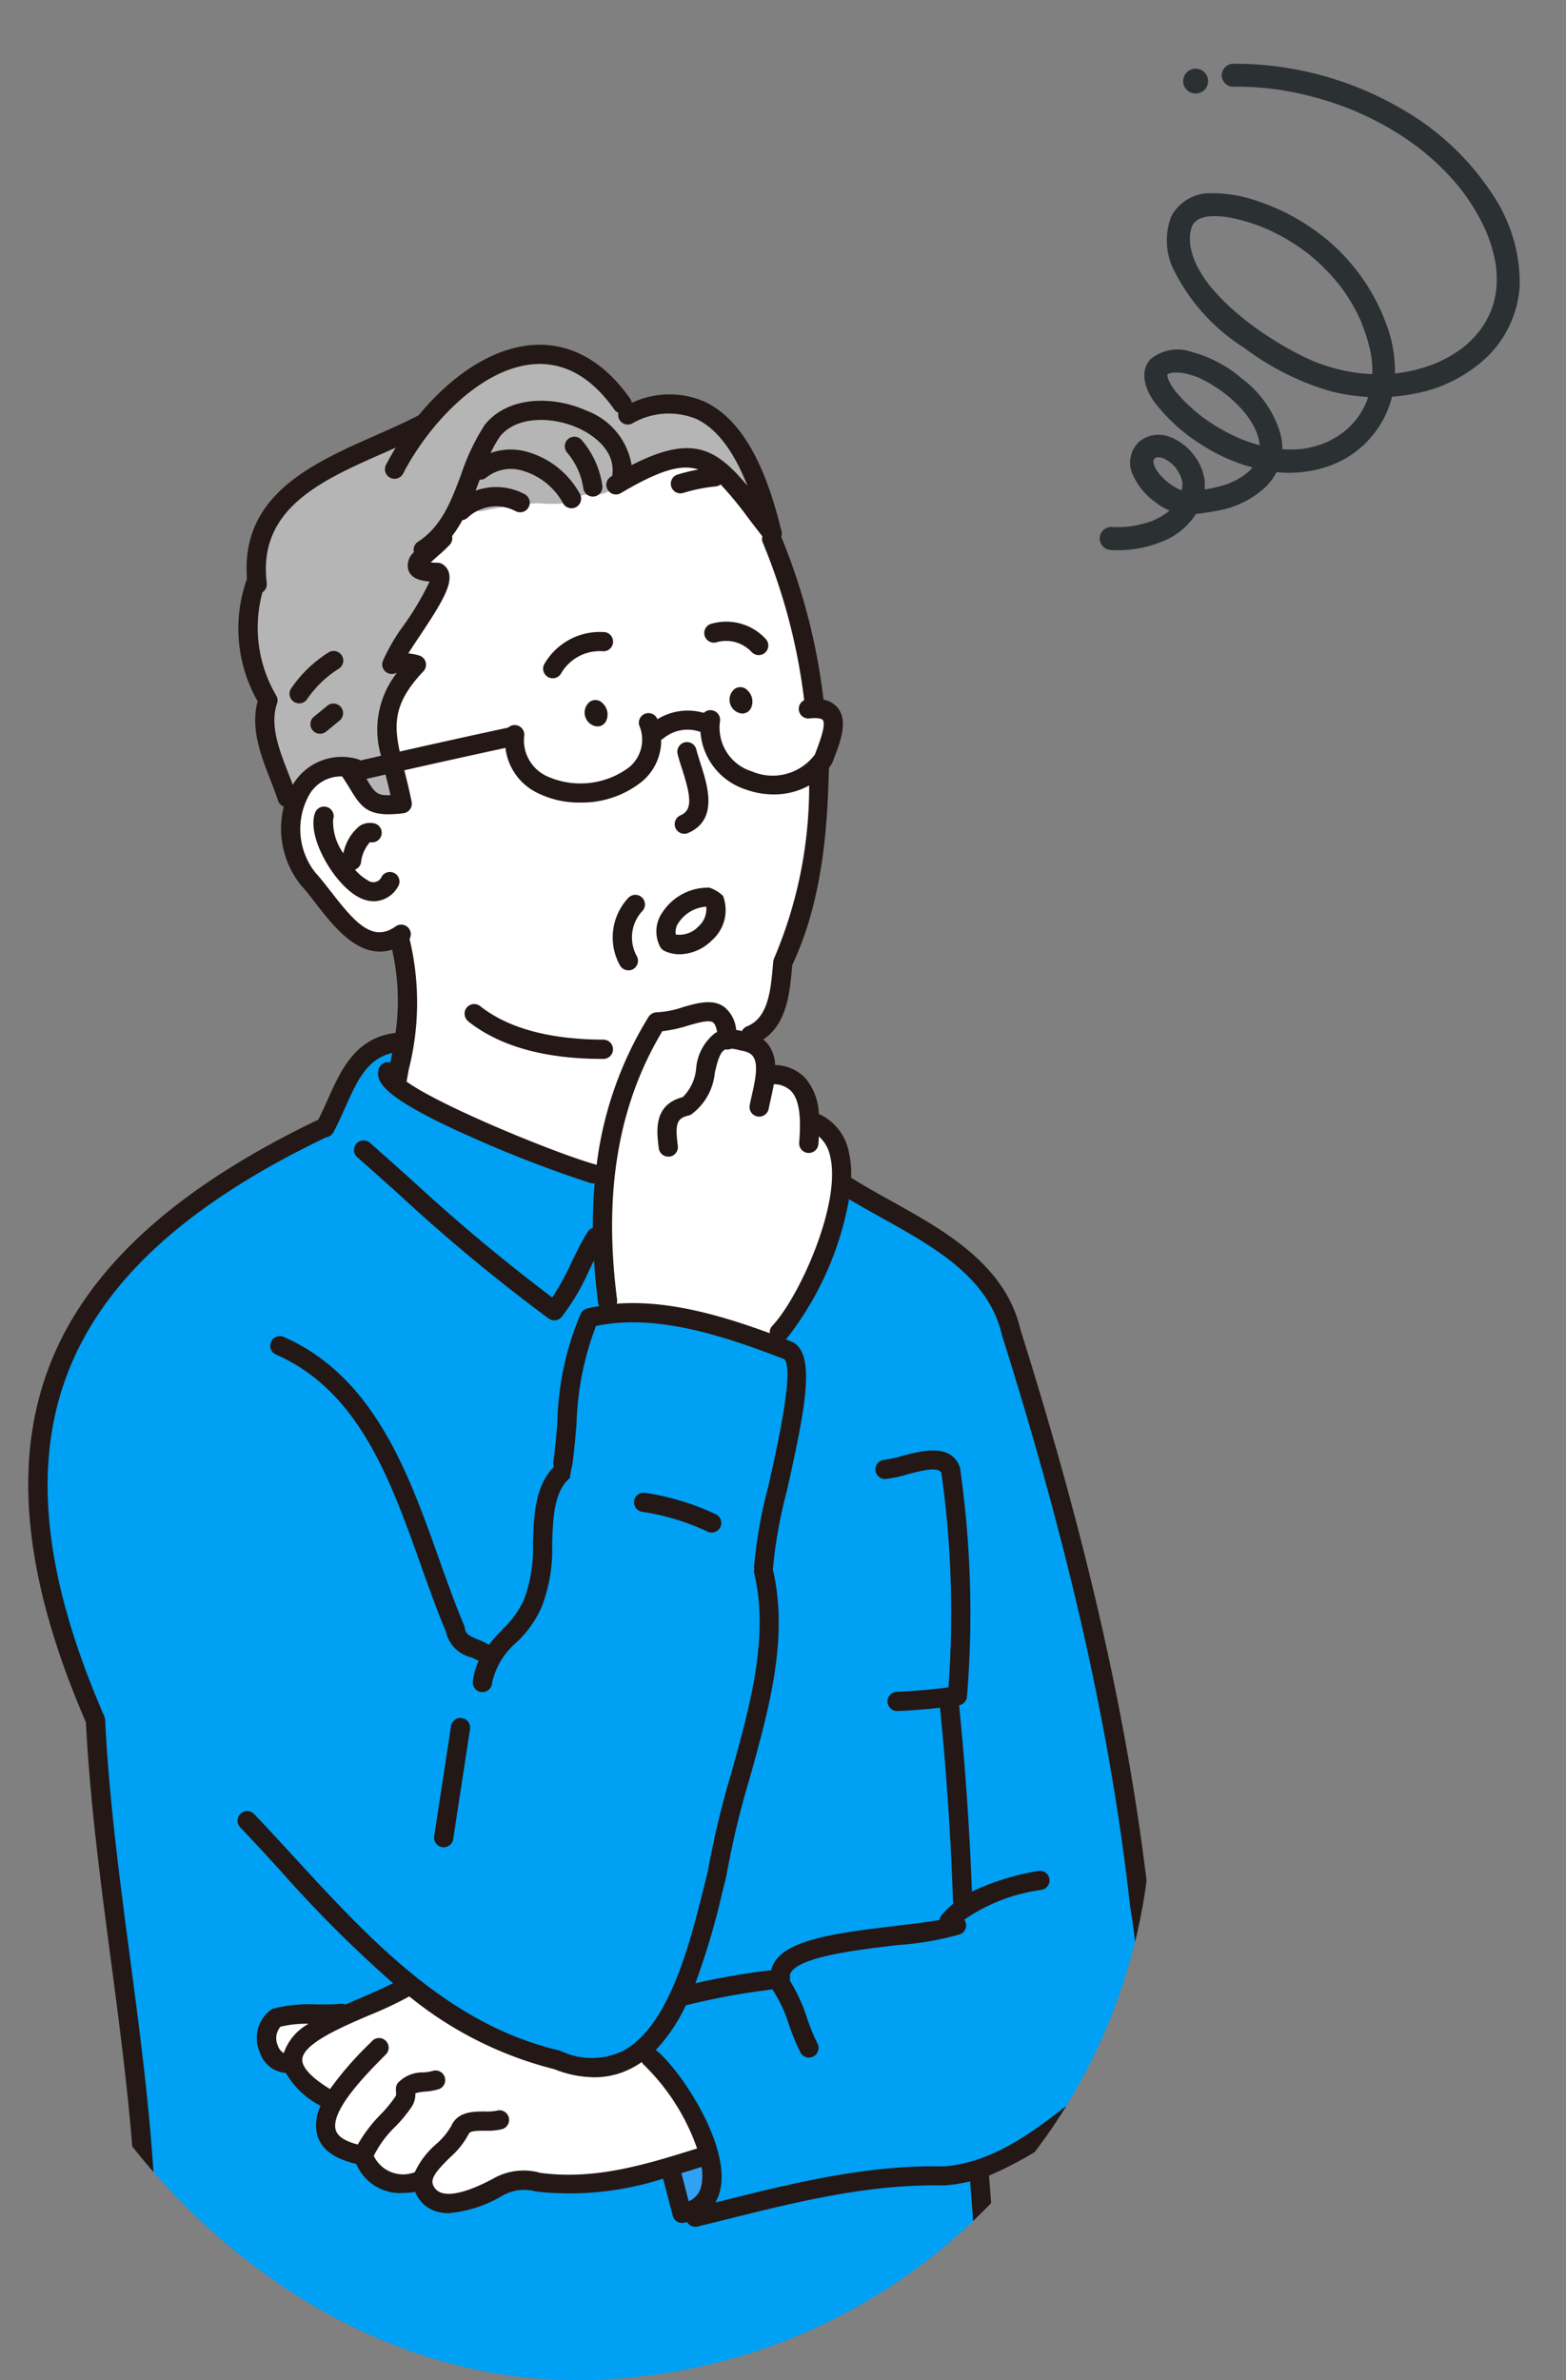
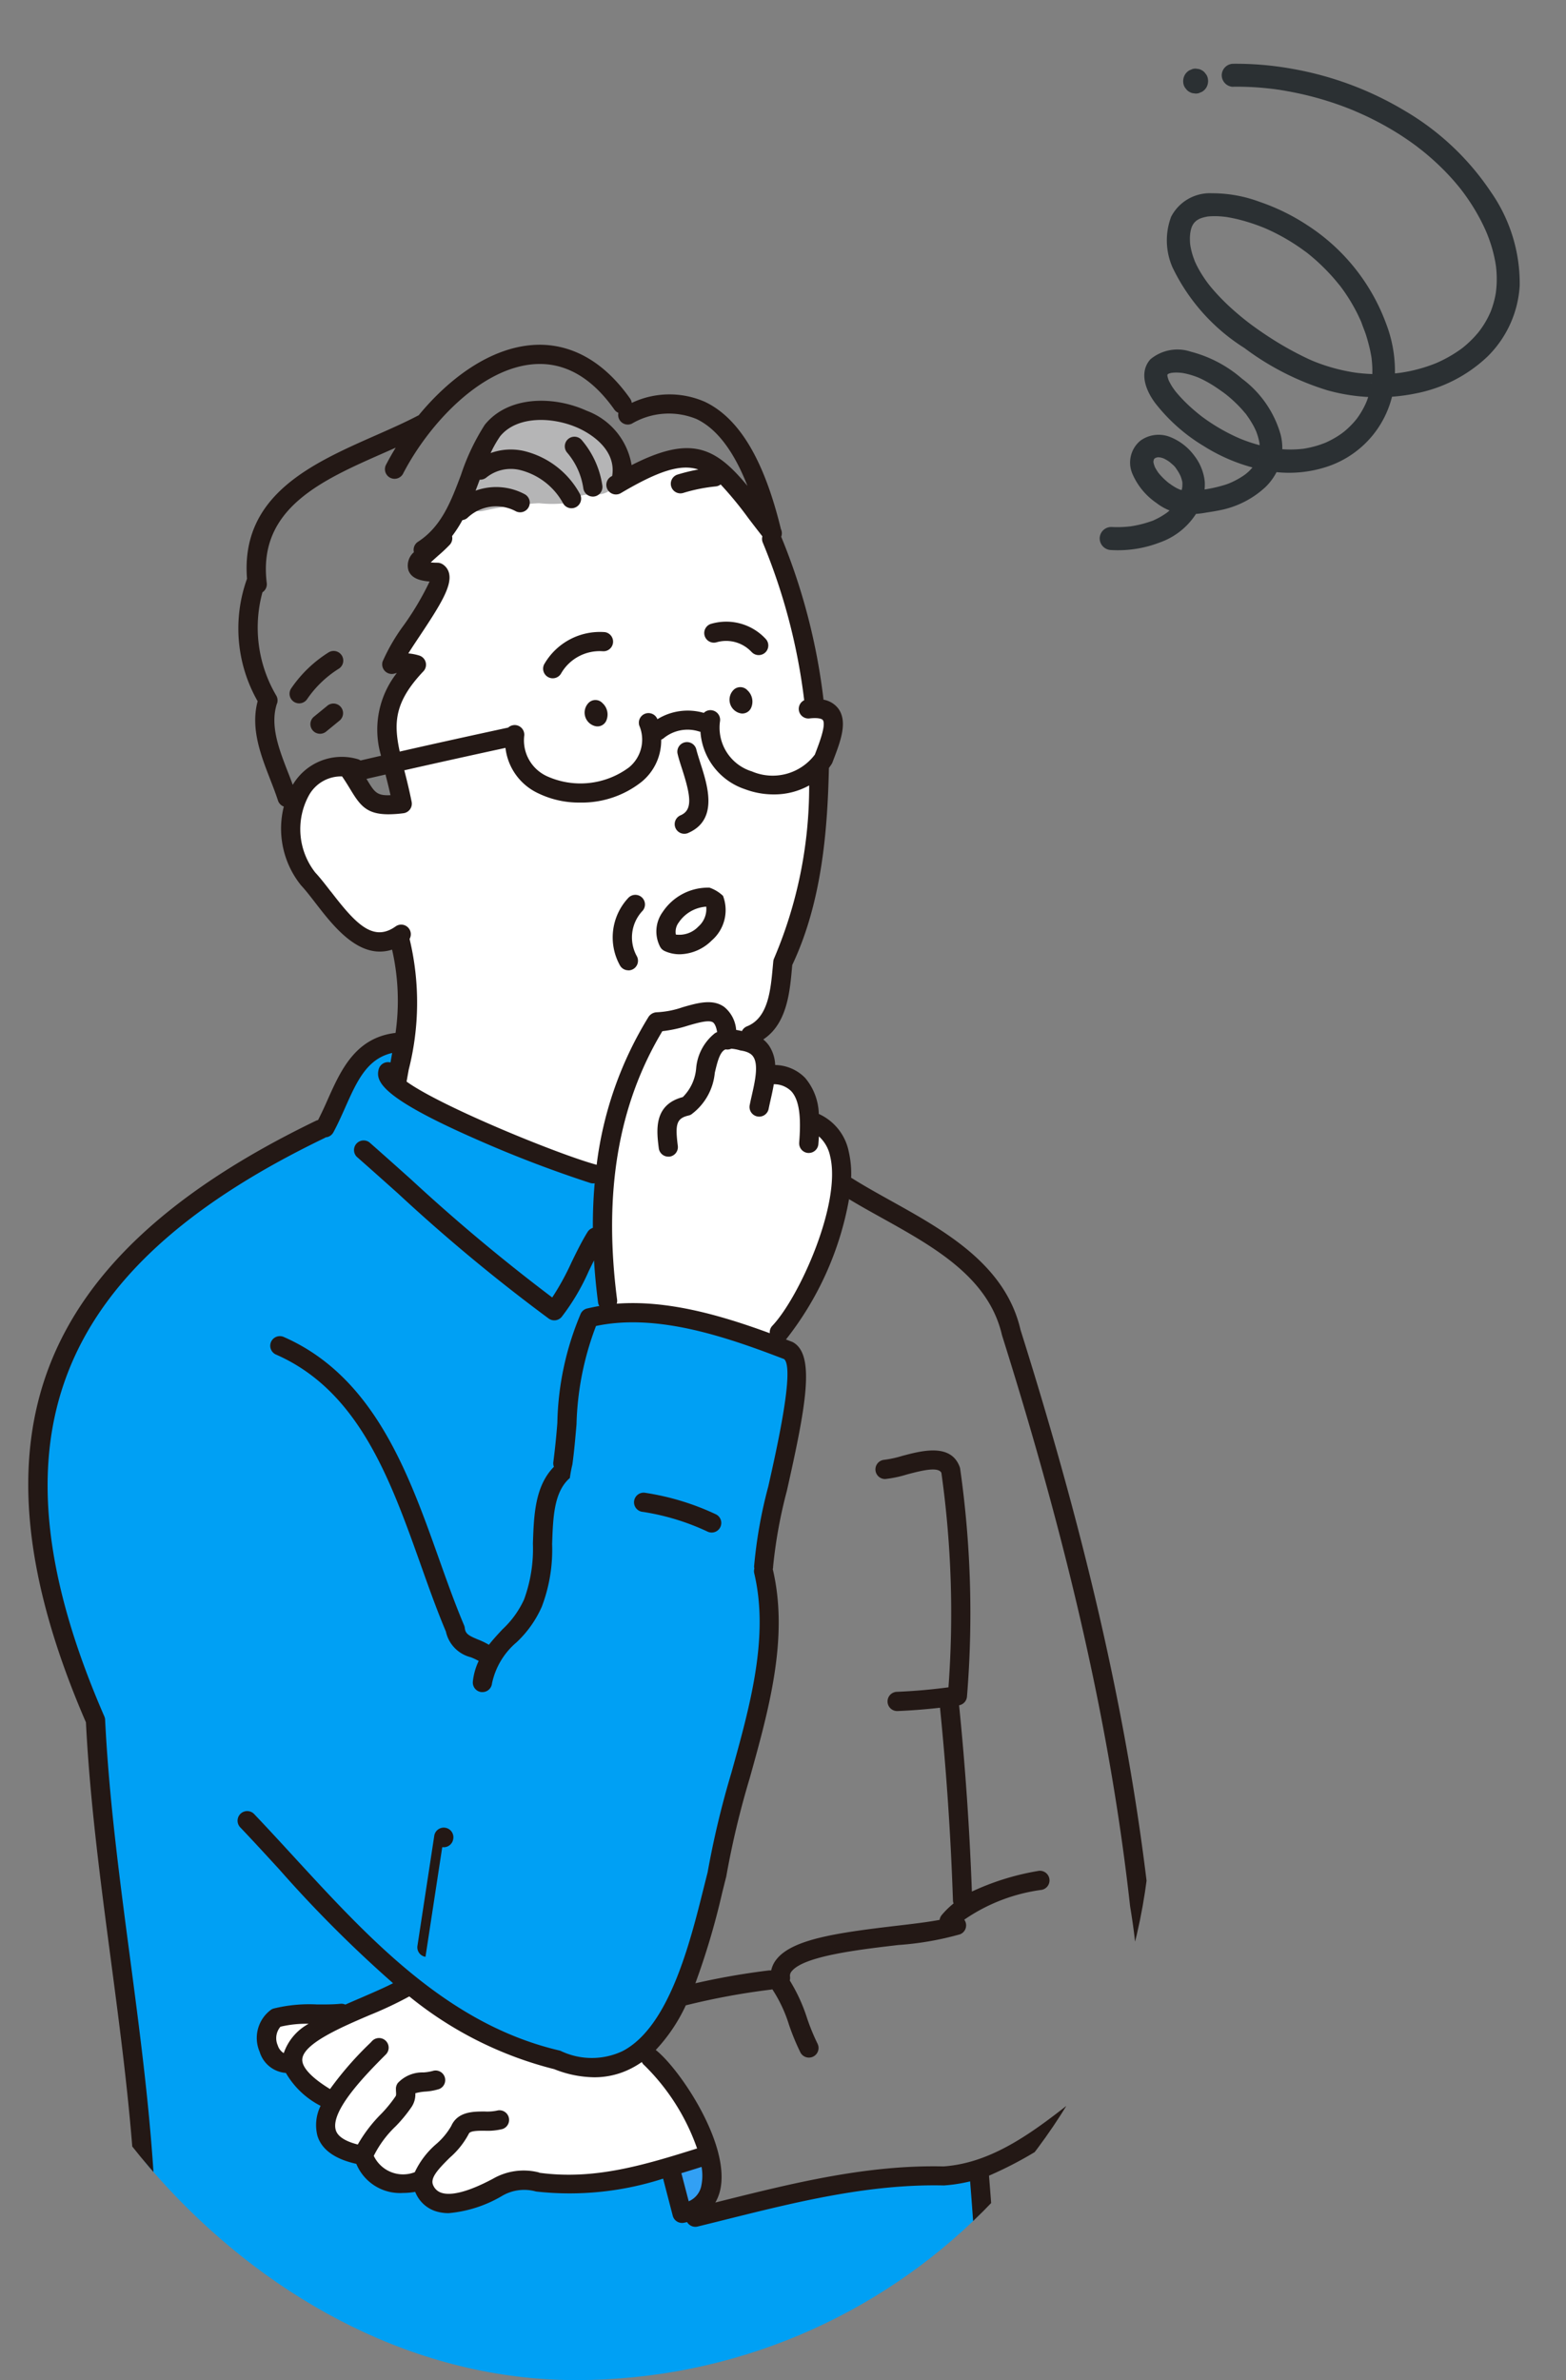
<svg xmlns="http://www.w3.org/2000/svg" width="99.266" height="150.851">
  <rect width="100%" height="100%" fill="#808080" stroke="none" />
  <defs>
    <clipPath id="a">
      <path data-name="長方形 38405" fill="none" d="M0 0h28.496v30.311H0z" />
    </clipPath>
    <clipPath id="b">
      <rect data-name="長方形 38938" width="73" height="131" rx="36.5" transform="translate(11070 3410)" fill="#fff" stroke="#707070" />
    </clipPath>
    <clipPath id="c">
      <path data-name="長方形 38936" fill="none" d="M0 0h60.226v85.625H0z" />
    </clipPath>
    <clipPath id="d">
-       <path data-name="長方形 38937" fill="none" d="M0 0h31.514v64.578H0z" />
-     </clipPath>
+       </clipPath>
  </defs>
  <g data-name="グループ 31047">
    <g data-name="グループ 30785">
      <g data-name="グループ 30644" clip-path="url(#a)" fill="#2b3033" transform="rotate(74.99 45.938 59.887)">
        <path data-name="パス 97461" d="M1.751 14.668q.22-.864.522-1.7.145-.4.308-.8l.049-.119-.023.055c.031-.064.057-.132.085-.2l.2-.433a20.6 20.6 0 011.8-3.117c.167-.237.339-.471.515-.7.1-.126-.1.134-.007.01l.054-.068.135-.17q.15-.186.3-.368.572-.677 1.2-1.3t1.339-1.2l.166-.133c.045-.036.241-.176.054-.043.121-.085.236-.179.356-.266q.349-.254.711-.49a15.489 15.489 0 011.5-.864q.379-.19.768-.358c.045-.02.186-.068-.022.009.026-.009.051-.021.076-.031l.191-.077q.21-.083.423-.158a12.94 12.94 0 011.6-.456q.39-.084.784-.142l.073-.01c-.242.038-.1.014-.049.007l.179-.021q.185-.02.37-.033a8.828 8.828 0 011.375.006c.1.009.207.021.311.033s-.107-.015-.1-.014a.862.862 0 00.091.013l.165.027q.3.052.593.13t.572.18c.087.032.173.069.26.1-.253-.1-.082-.034-.022-.008l.137.063a5.955 5.955 0 01.951.57c.053.039.188.153-.021-.019l.1.082q.106.087.209.178.2.178.381.373c.125.133.239.273.355.414-.19-.233.012.019.057.082s.1.15.154.227a6.864 6.864 0 01.518.961c.027.06.087.23-.01-.027l.05.124q.054.137.1.277.09.256.161.518.076.278.133.562.027.136.05.273l.022.138.008.055c.026.169-.021-.174-.007-.054a9.765 9.765 0 01.007 2.367l-.018.148c.034-.279.011-.082 0-.016q-.024.163-.053.326-.056.314-.131.624a11.209 11.209 0 01-.366 1.213q-.054.147-.111.293l-.059.146-.024.058c.1-.24.034-.082.011-.028q-.127.292-.27.577a11.6 11.6 0 01-.681 1.179q-.182.276-.379.541l-.1.133c.152-.205.029-.038-.01.011q-.11.139-.225.274A20.248 20.248 0 0117.75 16.5q-.572.52-1.178 1l-.152.119c.194-.154 0 0-.038.028q-.171.129-.345.255-.325.234-.66.454a13.848 13.848 0 01-1.384.8q-.168.084-.339.163l-.17.076-.068.029c.215-.1.072-.03.021-.009a8.307 8.307 0 01-.7.251 6.859 6.859 0 01-.71.18l-.168.03c-.064.011-.277.033-.007 0-.116.013-.231.026-.348.034a4.515 4.515 0 01-.666-.006c-.053 0-.106-.012-.16-.017.272.026.07.009 0 0-.115-.02-.229-.046-.342-.076s-.2-.061-.3-.1c-.063-.024-.227-.115-.009 0-.057-.03-.116-.053-.173-.084s-.1-.054-.143-.083c-.03-.019-.186-.134-.068-.042s-.015-.015-.042-.04a1.667 1.667 0 01-.123-.124.322.322 0 01-.055-.065c0-.009.118.169.063.081-.024-.039-.052-.076-.076-.115s-.044-.08-.065-.12-.052-.119 0 .013.008.016 0-.015a1.818 1.818 0 01-.07-.265c0-.018-.006-.037-.009-.055-.024-.121.018.206.012.082 0-.052-.009-.1-.011-.156a2.676 2.676 0 01.006-.293c0-.045.008-.09.013-.135.013-.129-.031.2-.009.072l.015-.092a4.651 4.651 0 01.172-.654q.053-.159.116-.314l.025-.063c.05-.126-.075.173-.021.048.025-.057.05-.115.077-.172.1-.213.205-.422.319-.627a11.9 11.9 0 01.72-1.133q.083-.117.169-.231c.021-.028.128-.168.033-.045s.014-.017.038-.048q.279-.351.582-.681a12.867 12.867 0 011.326-1.254l.173-.14c.038-.03.165-.106-.007 0 .024-.016.048-.037.071-.054q.195-.148.4-.288.382-.267.784-.5.381-.226.779-.424.2-.1.4-.19l.2-.089c.147-.064-.159.064-.011 0l.123-.05a11.291 11.291 0 011.73-.535q.216-.048.434-.087l.219-.037.132-.02c.054-.008.2-.009-.018 0 .311-.016.62-.066.932-.078s.6-.01.9 0q.226.011.451.032l.2.022c.151.017-.185-.028-.036 0l.117.018a6.367 6.367 0 01.794.183q.182.055.36.12l.158.061c.05.019.142.067-.053-.023l.1.045a5.758 5.758 0 01.684.365q.155.1.3.2c.045.032.22.177.027.017.056.046.113.09.169.137a5.437 5.437 0 01.52.5c.081.089.158.182.234.276.088.109-.108-.146-.025-.032l.043.058q.064.088.125.179a5.463 5.463 0 01.381.669c.027.056.052.112.077.169s.044.124-.03-.071c.013.035.028.069.042.1q.069.176.126.355a5.923 5.923 0 01.191.788c.011.065.019.13.03.2-.044-.255 0-.012 0 .045q.023.23.029.461a6.87 6.87 0 01-.041.872c-.016.16.027-.179 0-.02 0 .029-.009.058-.013.086q-.017.108-.038.215-.046.237-.108.47a7.645 7.645 0 01-.294.881l-.034.083c.074-.2.022-.052 0-.009q-.045.1-.093.2-.1.214-.212.422a10.5 10.5 0 01-.479.8q-.126.19-.261.375c-.045.062-.091.122-.137.183-.094.125.081-.1.016-.021l-.1.125a11.865 11.865 0 01-1.288 1.355q-.167.151-.34.295l-.173.142-.087.069c-.143.112.1-.078-.011.008-.238.18-.481.352-.732.514s-.5.308-.76.446a8.173 8.173 0 01-.42.207l-.1.044c-.092.041.175-.07.039-.017-.074.029-.147.058-.221.084a2.935 2.935 0 01-.34.1q-.078.02-.157.036l-.06.011c-.161.028.124-.012.063-.007a2.455 2.455 0 01-.264.015c-.036 0-.072 0-.108-.006-.072 0-.13-.046.1.015-.021-.005-.043-.008-.064-.012s-.067-.016-.1-.027a.3.3 0 00-.056-.02s.183.092.121.05c-.025-.017-.056-.03-.082-.045-.142-.08.136.131.047.038l-.062-.063c-.09-.093.113.178.05.063-.014-.026-.03-.052-.045-.077-.066-.115.071.209.027.064-.019-.063-.032-.124-.046-.188 0 0 .024.229.013.081v-.129c0-.093.059-.358 0-.059.019-.09.033-.181.057-.27s.051-.174.081-.259c.016-.045.034-.089.051-.133s.058-.116-.039.093c.015-.032.028-.064.043-.1a4.748 4.748 0 01.316-.57q.093-.144.194-.282c.021-.028.04-.059.063-.084 0 0-.119.151-.048.063l.138-.168a7.585 7.585 0 01.568-.591c.229-.216.474-.411.714-.614-.166.14.037-.026.079-.057l.194-.139q.217-.151.442-.288a7.614 7.614 0 01.87-.459l.022-.01q.109-.047-.042.017c.009-.017.09-.036.11-.044q.11-.043.222-.082c.155-.054.313-.1.472-.142s.3-.067.454-.092-.176.016-.011 0l.091-.009q.137-.012.274-.016a3.839 3.839 0 01.456.016c.028 0 .062.01.091.01-.212 0-.113-.016-.045 0s.143.028.213.046c.108.028.21.067.315.1.087.03-.181-.083-.064-.027l.076.036q.082.041.161.087t.138.088c.016.011.072.039.08.057s-.154-.125-.07-.054a3.139 3.139 0 01.262.242q.056.059.108.121l.041.05c.084.1-.11-.151-.034-.044s.137.2.2.3.1.185.146.281l.035.076c.054.118-.06-.152-.027-.065.022.058.046.116.067.174a4.945 4.945 0 01.192.7c.023.113.04.227.058.342-.042-.265-.008-.05 0 .013s.013.138.018.206a8.92 8.92 0 01-.061 1.493l-.024.225c0 .037-.009.074-.013.112a5.484 5.484 0 01-.087.439 3.86 3.86 0 01-.088.292c-.01.027-.068.147-.011.035s-.008.015-.016.033l-.05.1a2.266 2.266 0 01-.127.209c-.038.056-.124.112 0 0a.8.8 0 00-.06.071c-.049.055-.1.108-.154.16s-.106.1-.16.149a2.6 2.6 0 00-.209.175c-.005-.018.135-.1.018-.015l-.1.069q-.1.068-.2.131a4.867 4.867 0 01-.46.247c-.1.048.033-.031.044-.018l-.131.049c-.072.025-.146.048-.22.068s-.132.032-.2.044h-.022q-.119.018.062-.008a.536.536 0 00-.131.009c-.068 0-.138-.011-.2-.006.178-.013.126.02.043 0l-.072-.02c-.087-.027-.091-.076.037.02a.6.6 0 00-.064-.033c-.018-.01-.082-.037-.091-.057l.091.071q-.027-.022-.053-.046c-.021-.02-.039-.045-.061-.063-.067-.055.1.161.039.05l-.045-.075c-.042-.066 0-.1.022.061a1.148 1.148 0 00-.048-.177c.056.153.013.147.013.08v-.149c0-.049.035-.123-.015.1.007-.03.01-.061.017-.091a1.369 1.369 0 01.043-.149c.056-.162-.079.16 0 0 .023-.047.049-.094.077-.139s.062-.088.091-.133c-.133.206-.035.047.012 0a2.716 2.716 0 01.272-.255c.1-.084-.128.09-.051.04.024-.016.047-.034.071-.051q.072-.05.148-.1a1.246 1.246 0 01.346-.179s-.182.073-.076.032l.1-.038q.083-.03.167-.055a2.883 2.883 0 01.338-.079c.061-.01.179-.008-.059.006.022 0 .045 0 .067-.007q.083-.008.166-.009h.162l.1.008c.129.01-.195-.036-.069-.009a2.065 2.065 0 01.3.083c.184.069-.145-.068.032.012q.1.045.194.1a3.075 3.075 0 01.3.183l.056.04c.111.077-.143-.117-.04-.031.047.04.095.079.14.12a3.019 3.019 0 01.221.224c.036.041.069.085.106.126-.17-.192-.017-.021.023.038q.093.136.171.28.04.072.076.146c.028.058.116.288.022.037a5.291 5.291 0 01.209.655q.037.158.064.318l.016.1c.018.113-.012-.093-.012-.091a.943.943 0 01.022.206 6.86 6.86 0 01-.029 1.391c-.013.114.013-.091.013-.09a.834.834 0 01-.015.1l-.028.17q-.03.168-.067.334-.073.323-.175.638a.734.734 0 00.508.9.744.744 0 00.9-.508 7.366 7.366 0 00.336-3.1 4.5 4.5 0 00-1.409-2.949 3.42 3.42 0 00-1.564-.806 3.235 3.235 0 00-1.775.213 3.51 3.51 0 00-1.526 1.154 1.969 1.969 0 00-.276 1.9 1.8 1.8 0 001.888 1.033 4.294 4.294 0 002.187-.992 3.443 3.443 0 001.234-1.823 7.114 7.114 0 00.176-1.091c.03-.286.063-.573.078-.86a5.9 5.9 0 00-.676-3.174 3.653 3.653 0 00-1.15-1.245 3.493 3.493 0 00-1.82-.535 6.7 6.7 0 00-4.042 1.446 8.013 8.013 0 00-2.492 2.687 2.678 2.678 0 00-.2 2.607c.62.938 1.857.786 2.765.419a11.2 11.2 0 003.425-2.266 11.34 11.34 0 002.44-3.247 7.714 7.714 0 00.844-3.959 6.268 6.268 0 00-4.044-5.511 8.39 8.39 0 00-3.718-.458 12.606 12.606 0 00-7.307 3.176 13.285 13.285 0 00-2.258 2.581 8.554 8.554 0 00-1.3 2.762 2.765 2.765 0 00.763 2.889 4.259 4.259 0 003.115.751 12.359 12.359 0 006.126-3.08 17.134 17.134 0 003.956-4.394 11.944 11.944 0 001.64-5.377 9.114 9.114 0 00-1.077-4.964A6.876 6.876 0 0018.626.39a10.125 10.125 0 00-6.2.227 16.748 16.748 0 00-6.4 3.955 20.9 20.9 0 00-4.407 6.2 20.154 20.154 0 00-1.271 3.509.738.738 0 00.508.9.74.74 0 00.9-.508" />
        <path data-name="パス 97462" d="M.817 17.668H.792a.823.823 0 01-.559-.232.794.794 0 01-.204-.352L0 16.877a.6.6 0 01.069-.306.6.6 0 01.163-.255.6.6 0 01.256-.164.6.6 0 01.279-.068h.025a.823.823 0 01.559.232.8.8 0 01.2.35l.028.209a.6.6 0 01-.068.306.6.6 0 01-.164.254.6.6 0 01-.255.164.6.6 0 01-.28.068" />
      </g>
    </g>
    <g data-name="マスクグループ 573" transform="translate(-11070 -3390.149)" clip-path="url(#b)">
      <g data-name="グループ 31006">
        <path data-name="パス 97765" d="M11118.801 3475.141a.483.483 0 01-.168-.03 25.788 25.788 0 00-8.523-1.88c-.335 0-.667.012-.988.037h-.038a.488.488 0 01-.465-.634c-.882-6.94.078-12.609 2.942-17.381a.487.487 0 01.378-.235 8.148 8.148 0 001.536-.337 5.685 5.685 0 011.41-.291.98.98 0 01.594.166 1.392 1.392 0 01.455.938.487.487 0 01-.274.519 1.87 1.87 0 01-.094.039c-.6.344-.779 1.11-.97 1.921a3.255 3.255 0 01-1.054 2.116.487.487 0 01-.143.064c-1.349.353-1.329 1.39-1.163 2.71a.122.122 0 00.12.107.13.13 0 00.1-.047.12.12 0 00.025-.09c-.139-1.108-.271-2.155 1.06-2.462a3.264 3.264 0 001.3-2.34c.179-.759.347-1.476.847-1.766a.751.751 0 01.205-.079.781.781 0 01.171-.022h.034l.046.007a.656.656 0 01.215-.045h.014a2.932 2.932 0 01.662.119 1.539 1.539 0 011.121.6c.47.688.211 1.83-.018 2.838-.046.2-.09.4-.126.578a.122.122 0 00.1.143h.008a.125.125 0 00.135-.1c.033-.166.073-.342.114-.524.079-.347.15-.669.205-.995a.488.488 0 01.48-.406h.026a2.016 2.016 0 011.434.582c.758.8.75 2.288.641 3.636a.122.122 0 00.112.131.124.124 0 00.131-.112c.012-.15.022-.3.03-.456a.487.487 0 01.806-.34 2.787 2.787 0 01.869 1.488c.794 3.262-2.055 9.378-3.783 11.2a.117.117 0 00-.026.095.488.488 0 01-.485.534" fill="#fff" />
        <path data-name="パス 97766" d="M11106.774 3440.283a5.166 5.166 0 01-2.313-.508 2.987 2.987 0 01-1.707-3.06.122.122 0 00-.112-.131.139.139 0 00-.091.036.489.489 0 01-.222.113c-2.293.5-4.59 1.008-6.874 1.524a.5.5 0 01-.107.012.488.488 0 01-.477-.386 5.3 5.3 0 011.622-5.528.122.122 0 00-.053-.2 2.834 2.834 0 00-.589-.115.488.488 0 01-.371-.744c.222-.357.491-.761.744-1.14.947-1.423 1.927-2.9 1.779-3.555a.441.441 0 00-.2-.29.121.121 0 00-.062-.018c-.193 0-.347-.01-.469-.021a.488.488 0 01-.3-.836c.154-.15.341-.315.478-.436a9.628 9.628 0 00.709-.669.121.121 0 00.018-.107.486.486 0 01.089-.406 7.282 7.282 0 00.623-.96.488.488 0 01.365-.25.147.147 0 00.07-.024 3.093 3.093 0 012.15-.845 2.978 2.978 0 011.422.351.121.121 0 00.058.015.122.122 0 00.059-.229 3.191 3.191 0 00-1.521-.376 3.5 3.5 0 00-1.181.206.488.488 0 01-.619-.634l.271-.711a.488.488 0 01.456-.317h.03a.122.122 0 00.081-.022 2.86 2.86 0 011.842-.65 3.381 3.381 0 01.676.07 4.808 4.808 0 013.09 2.375.122.122 0 10.215-.114 4.992 4.992 0 00-3.256-2.5 3.653 3.653 0 00-.735-.077 3.126 3.126 0 00-1.082.19.488.488 0 01-.609-.667 7.821 7.821 0 01.634-1.125 3.7 3.7 0 012.986-1.248 6.382 6.382 0 012.6.571c.649.3 2.742 1.43 2.4 3.546a.487.487 0 01-.236.344l-.335-.371.249.419a.122.122 0 10.125.21c2.005-1.187 3.318-1.694 4.387-1.694a3.018 3.018 0 01.944.146.488.488 0 01-.061.943 11.322 11.322 0 00-1.236.294.137.137 0 00-.081.152.123.123 0 00.116.086 11.573 11.573 0 012.164-.431.152.152 0 00.054-.032.487.487 0 01.64.043 22.973 22.973 0 011.813 2.194c.275.359.571.744.886 1.146a.487.487 0 01.088.424.139.139 0 000 .076 38.366 38.366 0 012.657 10.128.488.488 0 01-.267.495.118.118 0 00-.07.118.124.124 0 00.123.108 3.734 3.734 0 01.409-.025 1.056 1.056 0 01.887.31c.331.426.133 1.183-.377 2.52l-.055.144a.489.489 0 01-.052.1 3.523 3.523 0 01-3.023 1.528 4.405 4.405 0 01-1.544-.281 3.367 3.367 0 01-2.33-3.708.122.122 0 00-.1-.138.141.141 0 00-.094.042.486.486 0 01-.481.115 3.014 3.014 0 00-.884-.13 3.187 3.187 0 00-1.667.47.489.489 0 01-.258.074.48.48 0 01-.154-.025.487.487 0 01-.3-.286.122.122 0 00-.111-.08.139.139 0 00-.113.16 2.751 2.751 0 01-.8 3.163 5.346 5.346 0 01-3.42 1.136" fill="#fff" />
        <path data-name="パス 97767" d="M11105.61 3422.063a7.755 7.755 0 01-1.445-.021 20.5 20.5 0 00-3.543.487.994.994 0 01-.517-.018c-.683-.275-.512-2.463.312-2.463h.03a.121.121 0 00.081-.022 2.86 2.86 0 011.842-.65 3.384 3.384 0 01.676.07 4.808 4.808 0 013.089 2.375.123.123 0 00.108.065.122.122 0 00.107-.179 4.991 4.991 0 00-3.255-2.5 3.653 3.653 0 00-.735-.077 3.125 3.125 0 00-1.082.19.488.488 0 01-.609-.667 7.821 7.821 0 01.634-1.125 3.7 3.7 0 012.986-1.249 6.381 6.381 0 012.6.571 4.557 4.557 0 012.042 1.7c.565.947.536 2.65-.825 2.916-.4.079-.835-.031-1.229.088-.41.123-.737.4-1.16.491l-.106.02" fill="#b5b5b6" />
-         <path data-name="パス 97768" d="M11088.509 3440.379a.489.489 0 01-.409-.318c-.1-.27-.2-.54-.3-.8-.6-1.54-1.216-3.133-.7-4.683a.12.12 0 00-.007-.1 8.96 8.96 0 01-.913-6.966.489.489 0 01.187-.244.122.122 0 00.057-.112c-.629-5.077 3.787-7.025 7.683-8.744l.781-.35a.488.488 0 01.614.7 17.34 17.34 0 00-.618 1.083.122.122 0 00.217.113c1.712-3.3 5.177-6.972 8.74-7.216.129-.009.258-.014.386-.014 1.942 0 3.662 1.042 5.112 3.1a.155.155 0 00.056.031.488.488 0 01.287.569.128.128 0 000 .08.121.121 0 00.11.069 6.582 6.582 0 012.769-.708 4.155 4.155 0 011.806.405c1.39.663 2.556 2.175 3.465 4.493a.487.487 0 01-.829.489c-1.126-1.36-2.1-2.2-3.457-2.2a7.522 7.522 0 00-3.285 1.022.488.488 0 01-.707-.387 3.969 3.969 0 00-2.565-3.061 6.587 6.587 0 00-2.68-.592 3.984 3.984 0 00-3.2 1.34 13.736 13.736 0 00-1.428 3.031c-.665 1.766-1.292 3.432-2.919 4.486a.118.118 0 00-.046.13.489.489 0 01-.107.439c-.358.407-.293.582-.262.665.052.14.2.333.923.39a.487.487 0 01.422.645 17.417 17.417 0 01-1.676 2.858 12.361 12.361 0 00-1.3 2.2.122.122 0 00.117.157c.1-.023.158-.038.222-.051a.493.493 0 01.1-.01.488.488 0 01.392.778 5.363 5.363 0 00-.913 4.856.488.488 0 01-.369.577l-1.3.294a.5.5 0 01-.109.012.486.486 0 01-.275-.085 3.64 3.64 0 00-.935-.126 3.02 3.02 0 00-2.669 1.528.488.488 0 01-.415.232h-.049" fill="#b5b5b6" />
-         <path data-name="パス 97769" d="M11094.574 3441.036c-.99 0-1.271-.465-1.737-1.234a.529.529 0 01-.044-.461.5.5 0 01.328-.3l1.209-.274a.487.487 0 01.582.359l.021.086c.1.4.2.8.3 1.228a.488.488 0 01-.451.595q-.109.005-.206.006" fill="#b5b5b6" />
        <path data-name="パス 97770" d="M11107.82 3464.471a.482.482 0 01-.189-.038l-.051-.025c-2.468-.69-9.9-3.727-12.094-5.318a.487.487 0 01-.194-.481l.136-.753a16.707 16.707 0 00.076-8.012.553.553 0 01-.02-.059.488.488 0 01.049-.367.12.12 0 000-.131.122.122 0 00-.1-.052.114.114 0 00-.069.023 2.244 2.244 0 01-1.305.461c-1.234 0-2.259-1.2-3.47-2.765-.34-.441-.662-.858-.957-1.173a4.916 4.916 0 01-.469-5.47 2.821 2.821 0 012.484-1.438.568.568 0 01.444.211c.213.31.39.593.541.842.577.953.856 1.34 2 1.34a7.186 7.186 0 00.886-.063.122.122 0 00.1-.145c-.137-.687-.3-1.327-.439-1.892l-.021-.083a.487.487 0 01.366-.591q3.2-.724 6.426-1.425a.488.488 0 01.587.418 3.154 3.154 0 001.816 2.509 5.4 5.4 0 002.414.528 5.609 5.609 0 003.589-1.19 2.879 2.879 0 001.064-2.294.487.487 0 01.313-.462 2.928 2.928 0 011.86-.667 2.779 2.779 0 01.82.122l.062.006a.487.487 0 01.412.457 3.656 3.656 0 002.519 3.224 4.657 4.657 0 001.633.295 4.07 4.07 0 002.012-.516.484.484 0 01.241-.064.487.487 0 01.487.506c-.121 3.252-.487 7.459-2.264 11.152l-.042.372c-.144 1.58-.323 3.547-1.942 4.189a.119.119 0 00-.061.063.488.488 0 01-.439.276.482.482 0 01-.114-.014 3.681 3.681 0 00-.322-.07.487.487 0 01-.415-.408 1.638 1.638 0 00-.552-1.134 1.193 1.193 0 00-.735-.212 5.767 5.767 0 00-1.481.3l-.062.018a6.186 6.186 0 01-1.65.322h-.07a.172.172 0 00-.1.059 22.654 22.654 0 00-3.223 9.2.488.488 0 01-.484.424" fill="#fff" />
        <g data-name="グループ 31002">
          <g data-name="グループ 31001">
            <g data-name="グループ 31000" clip-path="url(#c)" transform="translate(11072.512 3456.401)">
              <path data-name="パス 97771" d="M6.867 85.625a.491.491 0 01-.483-.555c1.935-14.166-2.031-28.221-2.724-42.3C-4.156 24.989.482 13.609 18.19 5.291c1.089-1.974 1.624-4.74 4.048-5.272a.491.491 0 01.589.56l-.107.6a.5.5 0 01-.62.386c-.43.327-.443 1.158 5.559 3.852a67.486 67.486 0 007.828 2.966.5.5 0 01.18.4c-.077.864-.114 1.8-.11 2.794a.488.488 0 01-.343.468c-.91 1.256-1.417 2.981-2.324 4.219-.407 1.319-8.65-6.649-9.684-7.408-.881-.788-1.754-1.569-2.628-2.337a.116.116 0 00-.172.011.123.123 0 00.011.173c3.973 3.46 7.867 7.256 12.2 10.244a13.818 13.818 0 002.084-3.528.49.49 0 01.922.188c.053.849.138 1.731.253 2.62a.524.524 0 01-.319.775c-2.15-.285-2.18 7.786-2.516 9.477a.527.527 0 01-.085.586c-1.945 2.059-.628 5.821-1.811 8.266a6.292 6.292 0 01-1.455 2.02c-.305.327-.579.624-.834.952a.489.489 0 01-.385.188c-.311-.032-.576-.29-.874-.375-.547-.227-1.064-.441-1.137-1.126-2.733-6.3-4.178-15.329-11.325-17.981 6.713 3.218 8.475 11.466 11.092 18.082.1 1.385 2.427 1.121 2.04 2.152-.116.265-.511 1.215-.219 1.275a.125.125 0 00.133-.109c.212-2.132 2.5-3.129 3.188-4.982 1.227-2.437-.171-6.481 1.915-8.358.109-.145-.132-.281-.018-.538.155-.778.183-1.664.273-2.522.185-1.671.4-5.788 1.622-6.685 4.074-.849 8.523.709 12.2 2.124 1.7-.146-1.462 10.785-1.594 13.589 1.41 6.7-2.079 13.839-3.214 20.522-1.139 4.191-2.486 10.951-7.416 11.127-9.5-1.143-15.772-9.054-21.913-15.623a.122.122 0 00-.21.081 111.139 111.139 0 009.7 9.938.491.491 0 01-.091.806c-.948.487-2.069.927-3.063 1.372a.487.487 0 01-.4 0c-.458.023-.876.028-1.267.028a10.367 10.367 0 00-2.936.24c-1.233.71-.715 3.08.669 3.124a.487.487 0 01.425.285 4.941 4.941 0 002 1.87c.637.409-.344 1.167.01 2.18.214.693.926 1.178 2.115 1.442a.487.487 0 01.349.3c.772 1.66 2.137 1.592 3.18 1.464a.531.531 0 01.591.424c1.017 1.8 3.4.571 4.811-.133a3.288 3.288 0 012.443-.3 14.983 14.983 0 001.986.131 21.7 21.7 0 005.847-.942.487.487 0 01.618.44l.59 2.262c.015.1.163.1.224.067a.507.507 0 01.638.2.12.12 0 00.1.064c.634-.151 1.237-.3 1.84-.452 4.482-1.119 9.159-2.28 13.931-2.169a9.479 9.479 0 001.533-.25.487.487 0 01.4.079c.834 4.273.643 9.024.955 13.513a.492.492 0 01-.488.5H6.867" fill="#00a0f4" />
            </g>
          </g>
        </g>
        <path data-name="パス 97772" d="M11098.442 3529.693a1.956 1.956 0 01-.606-.088 1.341 1.341 0 01-.8-.7c-.4-.8.378-1.579 1.133-2.329a4.917 4.917 0 001.115-1.383.513.513 0 01.046-.087c.248-.37.772-.375 1.327-.38h.123a3.41 3.41 0 00.938-.087.122.122 0 00-.036-.238 2.9 2.9 0 01-.808.083h-.153c-.792 0-1.374.043-1.648.58a4.524 4.524 0 01-1.076 1.341 5.007 5.007 0 00-1.24 1.6.487.487 0 01-.343.308 3.764 3.764 0 01-.889.109 2.261 2.261 0 01-2.291-1.454.488.488 0 01-.023-.21c.049-.466.593-1.143 1.516-2.155a8.9 8.9 0 00.918-1.1 1 1 0 00.2-.655.489.489 0 01.325-.465 3.434 3.434 0 01.744-.131 3.4 3.4 0 00.758-.132.122.122 0 00-.042-.237 3.571 3.571 0 01-.736.126 1.717 1.717 0 00-1.284.477.123.123 0 00-.024.081v.068a.941.941 0 01-.128.7 8.545 8.545 0 01-.913 1.1 8.852 8.852 0 00-1.425 1.849.488.488 0 01-.441.279.493.493 0 01-.12-.015c-.981-.249-1.568-.664-1.745-1.234-.428-1.384 1.412-3.393 3.17-5.168l.105-.106a.122.122 0 000-.173.123.123 0 00-.173 0l-.1.106a21.1 21.1 0 00-2.494 2.856.487.487 0 01-.66.144c-1.386-.849-2.039-1.612-1.995-2.33.073-1.2 2.022-2.13 4.561-3.219a23.781 23.781 0 002.47-1.162.488.488 0 01.546.036 23.2 23.2 0 008.995 4.525.465.465 0 01.064.02 6.554 6.554 0 002.352.481 4.611 4.611 0 002.135-.512 5.089 5.089 0 00.608-.374.488.488 0 01.722.189 14.462 14.462 0 013.521 5.535.488.488 0 01-.316.621 27.675 27.675 0 01-8.28 1.686 14.418 14.418 0 01-1.929-.129 4.916 4.916 0 00-.974-.106 2.98 2.98 0 00-1.631.437 7.772 7.772 0 01-3.065 1.028" fill="#fff" />
        <path data-name="パス 97773" d="M11113.662 3530.159a.49.49 0 01-.472-.365l-.431-1.653a.591.591 0 01-.028-.057.491.491 0 01.308-.654c.421-.072 1.37-.578 1.69-.346a.488.488 0 01.224.341c.2 1.163-.086 2.442-1.291 2.734" fill="#32a0f4" />
        <path data-name="パス 97774" d="M11087.985 3520.752a.487.487 0 01-.214-.049 1.35 1.35 0 01-.627-.758 1.578 1.578 0 01.325-1.729.493.493 0 01.176-.089 7.5 7.5 0 011.911-.2.488.488 0 01.268.895 2.883 2.883 0 00-1.369 1.561.488.488 0 01-.474.373" fill="#fff" />
        <g data-name="グループ 31005">
          <g data-name="グループ 31004">
            <g data-name="グループ 31003" clip-path="url(#d)" transform="translate(11111.068 3465.647)">
              <path data-name="パス 97775" d="M4.271 64.578a.492.492 0 01-.421-.733c1.4-2.688-2.065-7.643-3.58-8.985a.491.491 0 01-.267-.387.486.486 0 01.137-.392 10.222 10.222 0 001.83-2.709.488.488 0 01.357-.268 46.879 46.879 0 015.368-.989c1.06-.707 2.377 5.436 2.633 4.139a14.091 14.091 0 01-.69-1.671 10.387 10.387 0 00-1.057-2.28.487.487 0 01-.063-.414c.007-2.734 8.491-2.246 11.088-3.253.248-.091-.281-.456.122-.831a11.593 11.593 0 015.128-2.008.117.117 0 00.094-.144.122.122 0 00-.119-.1 15.906 15.906 0 00-4.068 1.27.491.491 0 01-.713-.414c-.144-3.936-.416-7.9-.809-11.788-.029-.549.479-.454.5-.636a64.5 64.5 0 00-.428-14.325c-.278-1.139-2.17-.69-3.08-.416a6.944 6.944 0 01-1.233.26.122.122 0 000 .244c1.111-.018 3.612-1.368 4.079.027a64.306 64.306 0 01.453 13.7.487.487 0 01-.422.447c-1.122.184-2.308.185-3.414.328a.123.123 0 00.089.2c.806-.033 1.653-.1 2.672-.218a.486.486 0 01.361.1c.829 4.043.734 8.465 1.006 12.587a.541.541 0 01-.135.591 4.886 4.886 0 00-.688.66.527.527 0 01-.406.47c-.768.149-1.813.272-2.824.391-3.866.586-6.69.571-7.475 2.45a.488.488 0 01-.558.384 38.552 38.552 0 00-4.626.8.491.491 0 01-.562-.653 56.316 56.316 0 001.937-6.684c1.067-6.338 4.38-13.2 2.966-19.592 0-2.649 3.395-12.911 1.519-13.747l-.4-.156a.491.491 0 01-.157-.813A19.29 19.29 0 0012.272.402a.487.487 0 01.734-.341c3.753 2.275 8.913 4.309 9.919 8.936 4.315 13.706 6.9 25.242 8.133 36.267.693 4.181.955 8.477-1.91 11.254-3.158 2.4-6.362 5.487-10.374 5.761-4.969-.134-9.8 1.161-14.5 2.29" fill="#00a0f4" />
            </g>
          </g>
        </g>
        <path data-name="パス 97776" d="M11113.088 3449.899a1.6 1.6 0 01-.35-.038.487.487 0 01-.367-.361 1.44 1.44 0 01.256-1.155 2.8 2.8 0 012.114-1.216.524.524 0 01.513.4 1.94 1.94 0 01-.644 1.7 2.278 2.278 0 01-1.521.669" fill="#fff" />
        <path data-name="パス 97777" d="M11110.732 3485.969a15 15 0 014.14 1.264.609.609 0 00.521-1.1 16.207 16.207 0 00-4.476-1.367.61.61 0 10-.184 1.205" fill="#231815" />
-         <path data-name="パス 97778" d="M11098.033 3507.221a.61.61 0 00.695-.51l1.062-6.95a.61.61 0 10-1.205-.184l-1.062 6.951a.609.609 0 00.51.694" fill="#231815" />
+         <path data-name="パス 97778" d="M11098.033 3507.221a.61.61 0 00.695-.51a.61.61 0 10-1.205-.184l-1.062 6.951a.609.609 0 00.51.694" fill="#231815" />
        <path data-name="パス 97779" d="M11134.691 3474.443c-.95-4.143-4.807-6.29-8.21-8.184-.871-.485-1.694-.943-2.46-1.424a.608.608 0 00-.069-.037 6.283 6.283 0 00-.15-1.654 3.34 3.34 0 00-1.9-2.394 3.689 3.689 0 00-.865-2.283 2.717 2.717 0 00-1.9-.817 2.37 2.37 0 00-.38-1.214 1.9 1.9 0 00-.376-.407c1.5-.984 1.682-2.992 1.819-4.5l.02-.22c1.885-3.981 2.234-8.541 2.323-12.486a4.84 4.84 0 00.167-.24.6.6 0 00.059-.116l.078-.206c.429-1.125.915-2.4.27-3.23a1.5 1.5 0 00-.916-.536 39.062 39.062 0 00-2.682-10.326.61.61 0 00-.018-.484c-1.066-4.391-2.642-7.03-4.816-8.067a5.586 5.586 0 00-4.639.066.607.607 0 00-.106-.274c-2.123-3.01-4.512-3.51-6.149-3.396-2.716.186-5.307 2.093-7.254 4.458l-.055.025c-.819.43-1.718.827-2.67 1.247-4.021 1.776-8.572 3.783-8.154 9.085a9.308 9.308 0 00.674 7.765c-.461 1.715.2 3.417.786 4.927.184.474.358.921.5 1.361a.608.608 0 00.372.387 5.73 5.73 0 001.092 4.992c.287.307.6.711.93 1.139.991 1.282 2.365 3.061 4.066 3.061a2.53 2.53 0 00.775-.124 14.5 14.5 0 01.22 5.278c-2.549.3-3.474 2.376-4.3 4.222a23.46 23.46 0 01-.611 1.3.6.6 0 00-.135.046c-9.013 4.353-14.536 9.43-16.891 15.528-2.369 6.141-1.614 13.535 2.311 22.6.251 4.983.923 10.078 1.574 15.007 1.186 8.984 2.411 18.266 1.132 27.243a.609.609 0 00-.015 1.165.607.607 0 00.412.265.578.578 0 00.1.008.61.61 0 00.486-.243h53.278a.609.609 0 00.477.231h.019a.809.809 0 00.573-1.117c-.153-4.6-.418-9.245-.792-13.827a24.478 24.478 0 006.47-4.116 80.479 80.479 0 011.529-1.193.6.6 0 00.059-.051c3.078-3.022 2.826-7.509 2.1-11.875-1.232-11.052-3.828-22.621-8.158-36.365m-14.031-11.876a.61.61 0 00.559.657h.049a.61.61 0 00.607-.561c.013-.161.024-.325.034-.489a2.31 2.31 0 01.712 1.256c.731 3-1.974 8.968-3.662 10.744a.607.607 0 00-.165.474c-3.094-1.135-6.468-2.114-9.7-1.871a.607.607 0 00.022-.255c-.875-6.772.064-12.342 2.869-17.016a8.5 8.5 0 001.631-.355c.624-.18 1.33-.383 1.583-.2.062.045.188.187.259.61a1.525 1.525 0 00-.139.072 3.174 3.174 0 00-1.191 2.23 2.91 2.91 0 01-.846 1.819c-1.871.489-1.662 2.143-1.523 3.242a.609.609 0 00.6.533.579.579 0 00.077 0 .609.609 0 00.529-.681c-.17-1.352-.1-1.744.686-1.926a.608.608 0 00.158-.061 3.7 3.7 0 001.5-2.643c.147-.625.3-1.271.617-1.456a.456.456 0 01.067-.031.565.565 0 00.135.01.605.605 0 00.228-.053 2.486 2.486 0 01.534.1.6.6 0 00.082.018c.567.085.723.313.774.388.35.512.106 1.59-.091 2.456-.047.206-.091.4-.128.591a.612.612 0 101.2.237c.035-.176.078-.364.122-.559.07-.31.146-.642.2-.98a1.553 1.553 0 011.1.436c.631.667.6 2.094.51 3.262m-5.532-27.4a.605.605 0 00-.515.167 3.658 3.658 0 00-2.94.4.609.609 0 00-1.145.414 2.269 2.269 0 01-.655 2.639 5.156 5.156 0 01-5.2.562 2.5 2.5 0 01-1.44-2.588.61.61 0 00-.561-.654.616.616 0 00-.459.159c-2.288.495-4.59 1-6.874 1.52-.4-1.853-.323-3.159 1.5-5.087a.609.609 0 00-.263-1 3.313 3.313 0 00-.691-.135c.22-.353.486-.752.736-1.127 1.271-1.91 2.03-3.128 1.849-3.932a.928.928 0 00-.427-.6.608.608 0 00-.308-.088c-.177 0-.318-.009-.431-.019.149-.145.33-.3.463-.422a9.984 9.984 0 00.745-.7.609.609 0 00.144-.545 7.741 7.741 0 00.656-1.015.606.606 0 00.346-.167 2.637 2.637 0 013-.415.61.61 0 10.582-1.071 3.836 3.836 0 00-3.094-.213c.073-.189.144-.379.215-.567l.049-.131a.609.609 0 00.419-.134 2.478 2.478 0 012.114-.482 4.293 4.293 0 012.757 2.125.61.61 0 001.078-.569 5.5 5.5 0 00-3.586-2.762 3.768 3.768 0 00-2.092.136 7.355 7.355 0 01.6-1.059c1.071-1.324 3.366-1.253 4.982-.514.573.262 2.408 1.25 2.125 3.021l-.093.054a.61.61 0 00.621 1.049c2.422-1.434 3.811-1.872 4.933-1.51a11.839 11.839 0 00-1.288.313.61.61 0 10.355 1.166 10.571 10.571 0 012.035-.406.608.608 0 00.312-.124 22.748 22.748 0 011.763 2.146c.275.36.567.742.882 1.143a.6.6 0 00.025.394 37.846 37.846 0 012.625 9.993.609.609 0 00.336 1.153c.517-.059.778.016.842.1.224.289-.212 1.433-.447 2.048l-.055.145a3.346 3.346 0 01-3.991 1.065 2.9 2.9 0 01-2.021-3.18.609.609 0 00-.513-.693m-27.564-.434a.611.611 0 00-.038-.476 8.485 8.485 0 01-.889-6.57.609.609 0 00.273-.585c-.585-4.718 3.472-6.508 7.4-8.238l.775-.343c-.226.368-.436.738-.627 1.107a.61.61 0 001.082.561c1.647-3.19 4.961-6.729 8.336-6.96 1.922-.132 3.626.837 5.067 2.877a.6.6 0 00.258.208.609.609 0 00.853.685 4.615 4.615 0 014.1-.292c1.284.612 2.364 2.033 3.226 4.236-2.02-2.44-3.565-3.246-7.343-1.315a4.45 4.45 0 00-2.845-3.446c-2.084-.953-4.965-.965-6.462.889a14.038 14.038 0 00-1.505 3.167c-.635 1.687-1.235 3.28-2.727 4.247a.609.609 0 00-.26.66 1.118 1.118 0 00-.346 1.154c.185.5.72.657 1.341.706a18.224 18.224 0 01-1.622 2.747 12.057 12.057 0 00-1.357 2.324.609.609 0 00.75.764c.05-.014.1-.027.151-.037a5.82 5.82 0 00-1 5.244l-1.3.3a.609.609 0 00-.21-.093 3.607 3.607 0 00-4.087 1.637c-.1-.272-.2-.543-.308-.809-.567-1.46-1.152-2.969-.69-4.352m6.9 4.6c.1.392.2.793.295 1.216-.877.045-1.019-.2-1.5-.994l-.023-.038 1.207-.276.023.092m-3.489 7.329c-.348-.451-.677-.877-.987-1.208a4.461 4.461 0 01-.408-4.885 2.326 2.326 0 012.107-1.209c.212.306.378.581.527.826.612 1.011 1.026 1.575 2.413 1.575a7.651 7.651 0 00.947-.067.61.61 0 00.522-.724c-.141-.706-.3-1.358-.449-1.933l-.016-.065c2.131-.482 4.277-.957 6.413-1.42a3.634 3.634 0 002.09 2.885 5.9 5.9 0 002.633.58 6.1 6.1 0 003.908-1.315 3.386 3.386 0 001.24-2.67.6.6 0 00.166-.1 2.391 2.391 0 012.222-.424.609.609 0 00.1.022 4.142 4.142 0 002.835 3.645 5.149 5.149 0 001.806.326 4.553 4.553 0 002.25-.569 27.762 27.762 0 01-2.217 10.949.6.6 0 00-.057.206l-.031.332c-.139 1.523-.3 3.25-1.636 3.781a.609.609 0 00-.321.3q-.189-.046-.365-.071a2.084 2.084 0 00-.752-1.454c-.737-.536-1.7-.256-2.638.013a5.728 5.728 0 01-1.633.32.659.659 0 00-.528.288 23.269 23.269 0 00-3.292 9.383.6.6 0 00-.066-.022c-2.39-.656-9.809-3.681-11.983-5.255l.135-.752a17.265 17.265 0 00.069-8.231.58.58 0 00-.013-.058.609.609 0 00-.886-.793c-1.44 1.027-2.56-.207-4.1-2.207m41.28 94.883h-52.866c1.257-9.078.03-18.376-1.158-27.377-.652-4.941-1.326-10.05-1.57-15.018a.6.6 0 00-.05-.213c-7.541-17.334-3.37-28.296 13.944-36.648a.6.6 0 00.086-.052.607.607 0 00.488-.316c.281-.518.522-1.061.756-1.586.73-1.641 1.372-3.081 2.972-3.445l-.107.6h-.008a.611.611 0 00-.742.439c-.189.736.1 1.739 5.973 4.335a76.244 76.244 0 007.458 2.87.609.609 0 00.162.022.6.6 0 00.1-.008q-.122 1.376-.115 2.827a.606.606 0 00-.335.26c-.38.614-.706 1.284-1.021 1.931a16.521 16.521 0 01-1.219 2.22 116.719 116.719 0 01-8.961-7.494c-.878-.785-1.753-1.568-2.63-2.339a.61.61 0 00-.8.916c.874.768 1.747 1.549 2.622 2.331a111.572 111.572 0 009.545 7.922.61.61 0 00.819-.1 13.955 13.955 0 001.725-2.918c.111-.227.219-.45.328-.667q.081 1.3.256 2.657a.606.606 0 00.08.232c-.258.044-.515.1-.771.157a.61.61 0 00-.4.315 18.609 18.609 0 00-1.489 6.938 48.386 48.386 0 01-.254 2.481.606.606 0 00.036.3c-1.207 1.234-1.271 3.079-1.331 4.867a9.338 9.338 0 01-.559 3.54 5.968 5.968 0 01-1.37 1.895c-.286.307-.586.629-.86.98a4.683 4.683 0 00-.689-.333c-.59-.244-.8-.363-.839-.728a.6.6 0 00-.045-.173c-.567-1.338-1.072-2.755-1.606-4.255-1.918-5.386-4.091-11.491-9.8-14.01a.61.61 0 10-.492 1.115c5.229 2.307 7.22 7.9 9.145 13.3.53 1.489 1.032 2.9 1.6 4.245a2.143 2.143 0 001.572 1.627 3.8 3.8 0 01.506.237 3.95 3.95 0 00-.369 1.305.61.61 0 00.545.668h.062a.61.61 0 00.606-.548 4.663 4.663 0 011.558-2.608 6.921 6.921 0 001.6-2.258 10.164 10.164 0 00.653-3.967c.058-1.7.112-3.308 1.124-4.188a8.248 8.248 0 01.161-.858c.114-.828.188-1.7.261-2.543a18.711 18.711 0 011.236-6.234c3.839-.81 8.157.649 11.926 2.1.676.588-.458 5.634-1.006 8.072a29.569 29.569 0 00-.9 5.067.613.613 0 00.017.132.6.6 0 00-.007.307c.954 4.024-.267 8.4-1.448 12.637a56.982 56.982 0 00-1.509 6.321c-.081.317-.165.652-.252 1-.874 3.506-2.2 8.8-5.14 10.323a4.567 4.567 0 01-3.924-.015.625.625 0 00-.084-.026c-7.066-1.655-12.033-7.061-16.837-12.289-.841-.915-1.676-1.824-2.518-2.708a.61.61 0 00-.883.841c.836.879 1.667 1.783 2.5 2.693a79.921 79.921 0 007.2 7.2c-.564.29-1.254.586-1.975.9-.351.15-.7.3-1.05.455a.6.6 0 00-.309-.051c-.475.046-.965.044-1.486.042a9.453 9.453 0 00-2.755.26.611.611 0 00-.14.062 2.217 2.217 0 00-.741 2.681 1.881 1.881 0 001.663 1.338 5.347 5.347 0 002.2 2.086 2.75 2.75 0 00-.2 1.9c.27.875 1.1 1.472 2.464 1.777a3 3 0 002.966 1.844 4.385 4.385 0 00.766-.069c.021.051.043.1.069.154a2.074 2.074 0 001.232 1.073 2.668 2.668 0 00.826.122 8.055 8.055 0 003.415-1.113 2.76 2.76 0 012.12-.258 19.255 19.255 0 008.055-.817c0 .016.006.031.01.046l.6 2.308a.61.61 0 00.7.445c.071-.013.14-.029.208-.045a.61.61 0 00.524.3.621.621 0 00.145-.018q.907-.222 1.812-.449c4.46-1.112 9.071-2.261 13.8-2.155a9.872 9.872 0 001.66-.258c.351 4.353.6 8.763.755 13.129m-17.8-12.821a1.348 1.348 0 01-.793.954l-.443-1.7a.608.608 0 00-.027-.08 93.61 93.61 0 001.285-.4 3.145 3.145 0 01-.022 1.221m-10.275-.866a3.894 3.894 0 00-2.932.4c-.569.3-2.3 1.2-3.258.887a.846.846 0 01-.517-.46c-.228-.454.264-.993 1.041-1.764a5.226 5.226 0 001.223-1.545c.111-.165.58-.166.993-.165a3.9 3.9 0 001.133-.109.61.61 0 00-.357-1.166 3.061 3.061 0 01-.775.056c-.707 0-1.657 0-2.088.846a.547.547 0 00-.026.059 4.412 4.412 0 01-.96 1.159 5.339 5.339 0 00-1.358 1.782 2.054 2.054 0 01-2.6-1.035 6.736 6.736 0 011.391-1.877 9.1 9.1 0 00.973-1.176 1.448 1.448 0 00.271-.916 3.163 3.163 0 01.634-.105 3.725 3.725 0 00.866-.157.609.609 0 00-.4-1.15 2.924 2.924 0 01-.585.094 2.131 2.131 0 00-1.625.67.611.611 0 00-.12.406v.07c.015.214.018.313-.023.365a.578.578 0 00-.048.07 8.555 8.555 0 01-.836 1.019 9.128 9.128 0 00-1.512 1.969c-.612-.156-1.245-.43-1.392-.906-.377-1.221 1.938-3.558 3.05-4.681l.106-.106a.61.61 0 10-.867-.857l-.1.106a21.318 21.318 0 00-2.556 2.929c-1.168-.715-1.79-1.38-1.759-1.886.061-1 2.492-2.04 4.266-2.8a24.3 24.3 0 002.518-1.186 23.7 23.7 0 009.188 4.611 7.008 7.008 0 002.528.514 5.077 5.077 0 002.358-.566 5.588 5.588 0 00.664-.4.608.608 0 00.164.209 13.73 13.73 0 013.34 5.268c-3.336 1.046-6.5 2.017-10 1.54m-16.2-7.582a.865.865 0 01-.381-.492 1.12 1.12 0 01.171-1.181 6.975 6.975 0 011.787-.186 3.349 3.349 0 00-1.577 1.859m51.939 1.517c-.5.381-1.007.781-1.518 1.186-2.638 2.091-5.366 4.253-8.6 4.477-4.845-.109-9.532 1.058-14.071 2.19l-.393.1a2.79 2.79 0 00.291-.721c.725-2.863-2.481-7.66-4.029-8.918l-.04-.029a10.733 10.733 0 001.907-2.833l.045-.008a44.636 44.636 0 015.349-.986.59.59 0 00.091-.019 8.951 8.951 0 011.058 2.257 14.814 14.814 0 00.729 1.761.61.61 0 001.082-.562 13.664 13.664 0 01-.665-1.616 10.747 10.747 0 00-1.1-2.4.608.608 0 00.017-.241.418.418 0 01.1-.335c.753-.967 4.221-1.374 6.753-1.671a19.335 19.335 0 003.927-.681.609.609 0 00.338-.793.6.6 0 00-.074-.132 11.234 11.234 0 014.9-1.89.61.61 0 10-.252-1.193 16.257 16.257 0 00-4.165 1.3c-.144-3.928-.416-7.9-.811-11.806a.61.61 0 00.5-.549 64.971 64.971 0 00-.431-14.434.583.583 0 00-.031-.124c-.559-1.524-2.425-1.024-3.661-.694a6.723 6.723 0 01-1.13.244.61.61 0 00.065 1.217 7.335 7.335 0 001.384-.29c1.031-.276 1.972-.49 2.181-.108a63.8 63.8 0 01.449 13.6 35.73 35.73 0 01-3.285.285.61.61 0 00.024 1.219h.025c.9-.037 1.807-.108 2.7-.21.408 4.046.685 8.153.821 12.213a.607.607 0 00.038.191 5.457 5.457 0 00-.747.732.606.606 0 00-.136.308c-.732.141-1.735.259-2.777.381-3.81.447-6.584.862-7.573 2.133a1.686 1.686 0 00-.327.694.6.6 0 00-.165 0 45.975 45.975 0 00-4.64.811 47.033 47.033 0 001.693-5.713c.089-.357.174-.7.257-1.022a.591.591 0 00.012-.058 54.961 54.961 0 011.483-6.21c1.222-4.383 2.486-8.915 1.46-13.245a.613.613 0 00.023-.173 30.422 30.422 0 01.87-4.786c1.193-5.31 1.816-8.593.408-9.41a.59.59 0 00-.086-.041l-.383-.147.021-.019a20.051 20.051 0 003.982-8.873c.659.4 1.347.781 2.068 1.182 3.336 1.857 6.786 3.776 7.627 7.438 4.316 13.713 6.9 25.209 8.123 36.212.674 4.06.932 8.178-1.719 10.811" fill="#231815" />
-         <path data-name="パス 97780" d="M11095.044 3445.512a.61.61 0 00-.842.183.576.576 0 01-.9.241 2.992 2.992 0 01-.8-.668.609.609 0 00.384-.459 2.286 2.286 0 01.566-1.285.61.61 0 00.314-1.178 1.2 1.2 0 00-.969.152 2.981 2.981 0 00-1.03 1.734 3.465 3.465 0 01-.652-2.144.61.61 0 00-1.121-.477c-.623 1.467 1.153 4.565 2.738 5.4a2.079 2.079 0 00.972.262 1.8 1.8 0 001.521-.922.609.609 0 00-.183-.842" fill="#231815" />
        <path data-name="パス 97781" d="M11108.21 3434.735l-.006-.008a.611.611 0 00-.86-.063.882.882 0 00.427 1.516.609.609 0 00.661-.357.975.975 0 00-.2-1.071l-.017-.017" fill="#231815" />
        <path data-name="パス 97782" d="M11117.394 3433.919l-.006-.008a.611.611 0 00-.86-.063.882.882 0 00.427 1.515.594.594 0 00.1.009.61.61 0 00.559-.366.974.974 0 00-.2-1.071l-.017-.017" fill="#231815" />
-         <path data-name="パス 97783" d="M11099.652 3454.862c2.006 1.6 4.872 2.4 8.52 2.4h.1a.61.61 0 000-1.219c-3.4-.012-6.052-.706-7.852-2.14a.61.61 0 00-.759.954" fill="#231815" />
        <path data-name="パス 97784" d="M11113.157 3441.816a.61.61 0 10.5 1.111c1.887-.849 1.195-3 .737-4.418-.1-.324-.2-.631-.26-.877a.61.61 0 00-1.188.273c.068.3.175.628.288.978.553 1.715.682 2.591-.076 2.932" fill="#231815" />
        <path data-name="パス 97785" d="M11112.128 3450.424a2.291 2.291 0 00.961.207 2.954 2.954 0 002.026-.875 2.545 2.545 0 00.716-2.827 2.362 2.362 0 00-.856-.52 3.45 3.45 0 00-2.961 1.531 2.1 2.1 0 00-.166 2.223.611.611 0 00.279.26m.9-1.81a2.281 2.281 0 011.74-1 1.48 1.48 0 01-.5 1.262 1.662 1.662 0 01-1.426.506.976.976 0 01.189-.772" fill="#231815" />
        <path data-name="パス 97786" d="M11109.832 3451.652a.609.609 0 00.527-.914 2.451 2.451 0 01.341-2.828.61.61 0 10-.881-.843 3.661 3.661 0 00-.516 4.28.609.609 0 00.529.3" fill="#231815" />
        <path data-name="パス 97787" d="M11107.578 3421.623a.625.625 0 00.086-.006.61.61 0 00.518-.689 5.71 5.71 0 00-1.288-2.864.61.61 0 10-.928.79 4.474 4.474 0 011.01 2.244.61.61 0 00.6.524" fill="#231815" />
        <path data-name="パス 97788" d="M11108.331 3430.213a4.07 4.07 0 00-3.843 2.051.61.61 0 001.07.583 2.822 2.822 0 012.662-1.421.61.61 0 00.111-1.214" fill="#231815" />
        <path data-name="パス 97789" d="M11117.631 3431.458a.609.609 0 10.9-.82 3.405 3.405 0 00-3.489-.94.61.61 0 00.368 1.162 2.2 2.2 0 012.219.6" fill="#231815" />
        <path data-name="パス 97790" d="M11088.62 3434.623a.61.61 0 00.847-.161 6.794 6.794 0 011.99-1.918.61.61 0 10-.648-1.033 8.029 8.029 0 00-2.349 2.265.61.61 0 00.161.847" fill="#231815" />
        <path data-name="パス 97791" d="M11090.765 3434.867l-.881.72a.61.61 0 00.773.943l.879-.72a.61.61 0 00-.772-.944" fill="#231815" />
      </g>
    </g>
  </g>
</svg>